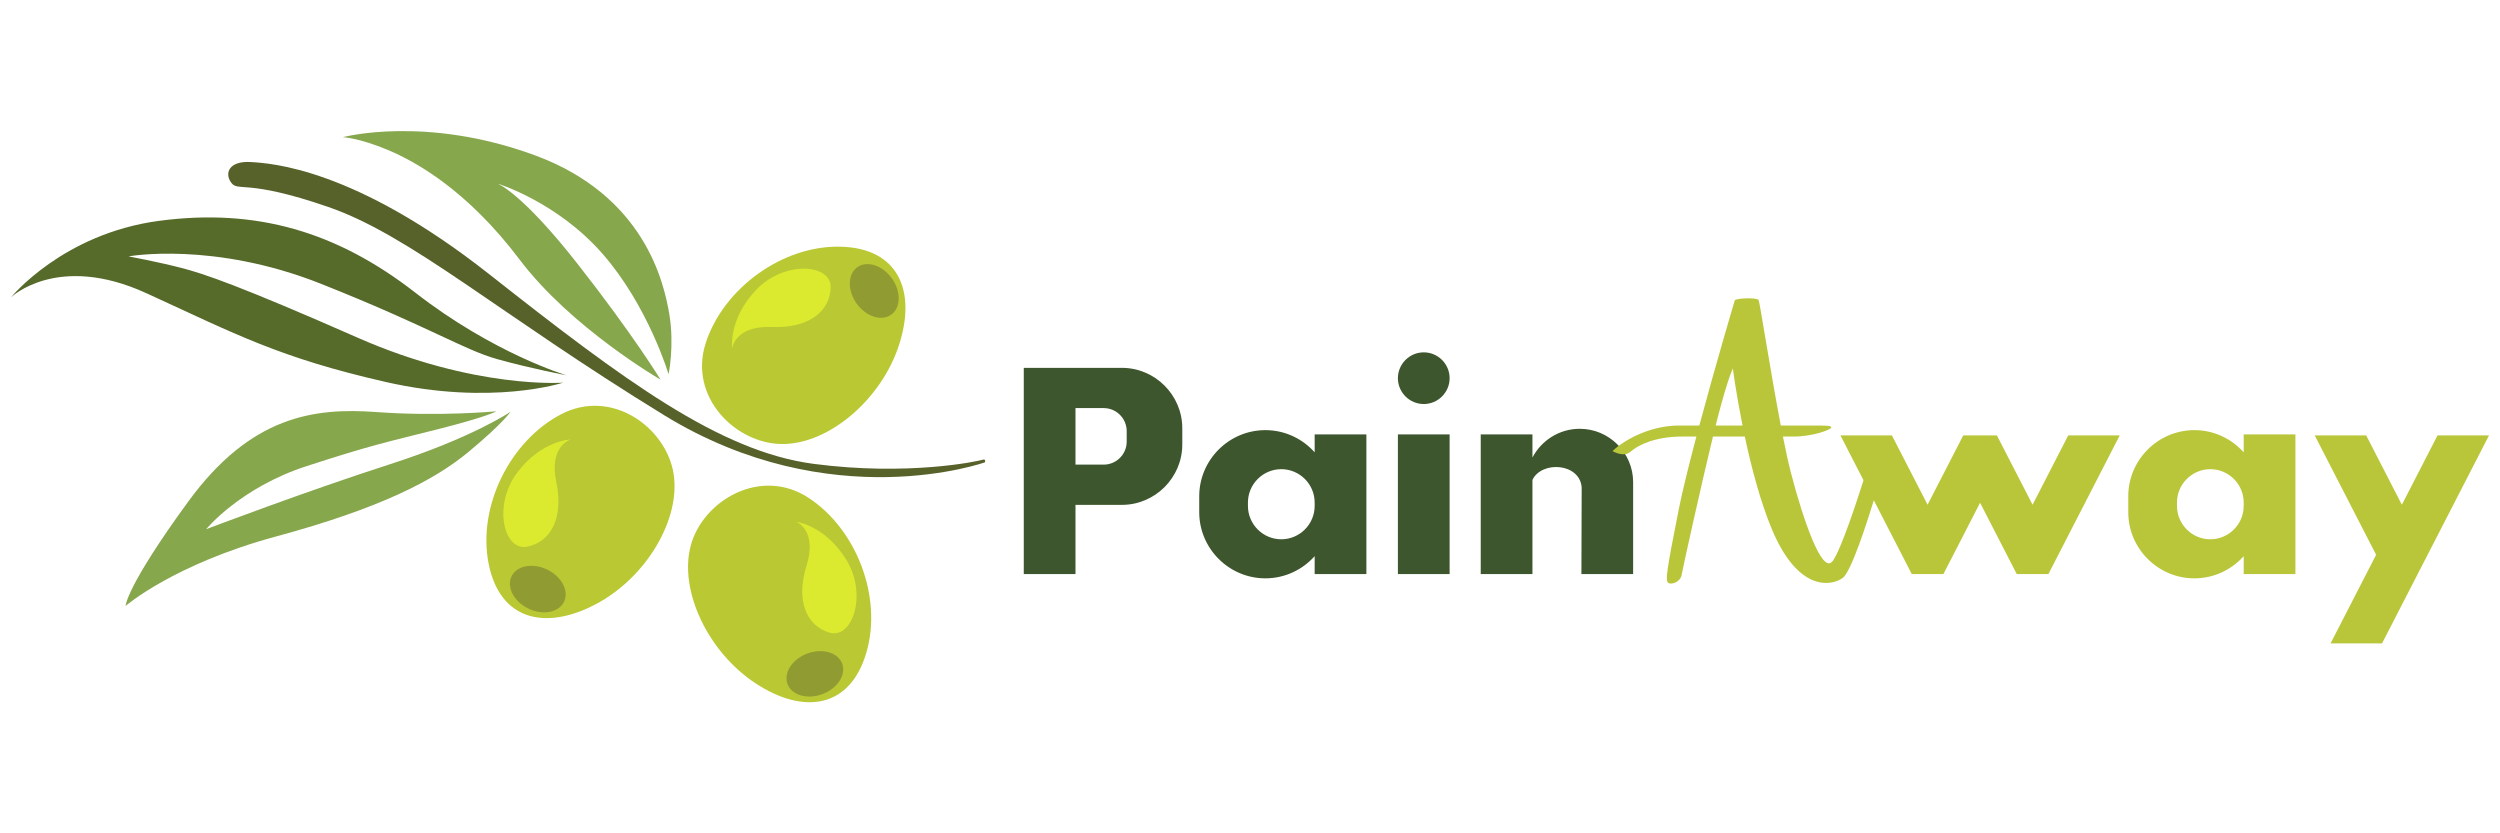
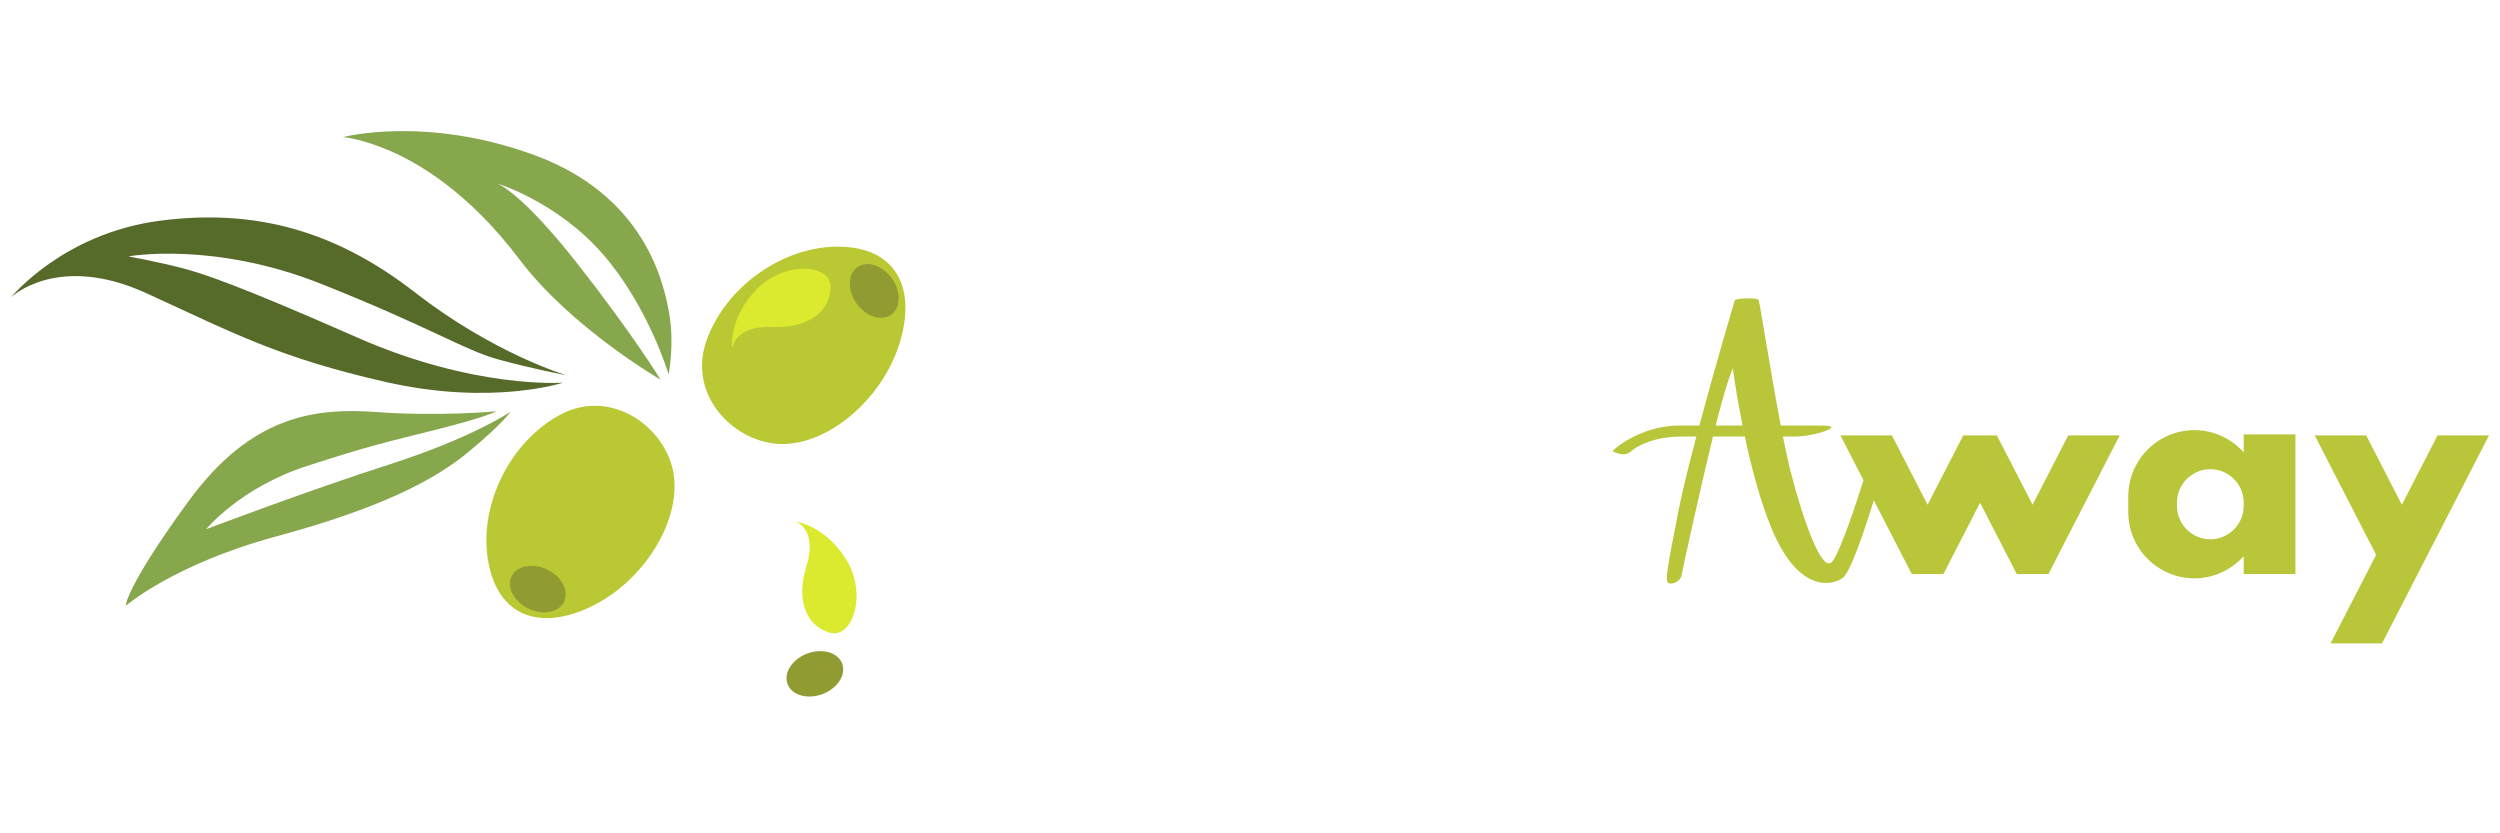
<svg xmlns="http://www.w3.org/2000/svg" xml:space="preserve" width="6in" height="2in" version="1.0" style="shape-rendering:geometricPrecision; text-rendering:geometricPrecision; image-rendering:optimizeQuality; fill-rule:evenodd; clip-rule:evenodd" viewBox="0 0 6000 2000">
  <defs>
    <style type="text/css">
   
    .fil6 {fill:#3D562E}
    .fil4 {fill:#566B2A}
    .fil3 {fill:#57622A}
    .fil5 {fill:#86A74C}
    .fil2 {fill:#909B32}
    .fil7 {fill:#B9C63A}
    .fil0 {fill:#BAC833}
    .fil1 {fill:#DBEA2F}
   
  </style>
    <clipPath id="id0">
      <rect x="4.79" y="7289.9" width="5990.42" height="1458.54" />
    </clipPath>
  </defs>
  <g id="Layer_x0020_1">
    <g style="clip-path:url(#id0)">
      <image x="4.79" y="7289.9" width="5990.42" height="1458.54" />
    </g>
    <g id="_1891037925792">
      <g>
        <path class="fil0" d="M2017.01 592.04c138.88,3.22 183.23,105.96 140.36,236.77 -42.87,130.81 -167.99,236.86 -279.48,236.86 -111.49,0 -226.74,-112.49 -183.87,-243.31 42.87,-130.81 184.11,-233.55 322.99,-230.33z" />
        <path class="fil1" d="M1757.23 835.97c0,0 6.09,-54.82 95.04,-51.17 88.94,3.65 140.11,-37.77 141.33,-95.04 1.22,-57.26 -112.09,-64.58 -179.1,6.09 -67.01,70.67 -57.26,140.11 -57.26,140.11z" />
        <ellipse class="fil2" transform="matrix(1 -0 0.25 1 2098.2 698.295)" rx="56.39" ry="64.45" />
      </g>
      <g>
-         <path class="fil0" d="M2079.28 1566.28c-39.06,133.31 -149.77,149.56 -265.03,74.3 -115.26,-75.26 -185.31,-223.57 -156.46,-331.26 28.85,-107.69 167.34,-189.9 282.61,-114.63 115.26,75.26 177.94,238.29 138.88,371.6z" />
-         <path class="fil1" d="M1910.91 1252.22c0,0 51.38,20.08 24.83,105.04 -26.55,84.96 0.22,145.11 55.22,161.11 55,16 91.39,-91.56 40.47,-174.57 -50.92,-83.02 -120.52,-91.58 -120.52,-91.58z" />
+         <path class="fil1" d="M1910.91 1252.22c0,0 51.38,20.08 24.83,105.04 -26.55,84.96 0.22,145.11 55.22,161.11 55,16 91.39,-91.56 40.47,-174.57 -50.92,-83.02 -120.52,-91.58 -120.52,-91.58" />
        <ellipse class="fil2" transform="matrix(-0.259 0.966 -1.031 -0.017 1955.64 1617.2)" rx="56.39" ry="64.45" />
      </g>
      <g>
        <path class="fil0" d="M1172.42 1351.34c26.24,136.41 134.92,163.09 256.8,99.09 121.88,-64 205.67,-205 187.15,-314.94 -18.52,-109.94 -148.59,-204.91 -270.46,-140.91 -121.88,64 -199.72,220.35 -173.48,356.76z" />
-         <path class="fil1" d="M1369.81 1054.66c0,0 -53.05,15.11 -34.68,102.22 18.38,87.1 -13.98,144.44 -70.24,155.15 -56.27,10.72 -82.3,-99.81 -23.74,-177.63 58.56,-77.82 128.66,-79.74 128.66,-79.74z" />
        <ellipse class="fil2" transform="matrix(0.166 0.986 1.028 0.08 1290.68 1413.76)" rx="56.39" ry="64.45" />
      </g>
-       <path class="fil3" d="M2363.84 1109.59c0,0 -370.17,132.17 -769.64,-112.91 -399.47,-245.07 -607.78,-431.33 -806.29,-499.95 -198.51,-68.62 -216.57,-35.02 -233.39,-58.83 -16.81,-23.82 -2.8,-51.85 46.24,-49.04 49.04,2.8 249.42,14.02 573.11,269.04 323.69,255.02 553.19,425.8 779.09,455.4 225.9,29.6 393.58,-6.17 404.03,-9.65 10.45,-3.48 6.86,5.95 6.86,5.95z" />
      <path class="fil4" d="M1359.43 900.63c0,0 -174.09,-51.58 -362.68,-198.26 -188.59,-146.68 -382.02,-203.1 -614.13,-172.47 -232.11,30.63 -356.23,183.76 -356.23,183.76 0,0 111.22,-108 325.61,-9.67 214.38,98.33 319.16,154.74 573.84,212.77 254.68,58.03 425.54,1.61 425.54,1.61 0,0 -211.16,16.12 -493.24,-108 -282.08,-124.12 -367.52,-153.13 -423.93,-167.64 -56.41,-14.51 -125.73,-27.41 -125.73,-27.41 0,0 203.1,-37.07 462.62,66.09 259.52,103.16 341.72,157.96 422.32,180.53 80.59,22.57 166.03,38.69 166.03,38.69z" />
      <path class="fil5" d="M1585.25 911.15c0,0 -214.39,-124.12 -338.51,-288.54 -124.12,-164.42 -246.63,-233.74 -315.94,-262.75 -69.31,-29.02 -108,-30.63 -108,-30.63 0,0 198.27,-53.19 461.02,43.52 262.75,96.72 309.5,304.66 322.39,380.42 12.89,75.76 -1.61,145.08 -1.61,145.08 0,0 -48.36,-162.81 -157.97,-288.54 -109.61,-125.73 -253.07,-169.26 -253.07,-169.26 0,0 56.42,19.35 191.82,191.83 135.41,172.48 199.88,278.87 199.88,278.87z" />
      <path class="fil5" d="M1191.3 987.1c0,0 -137.18,12.98 -287.34,1.85 -150.16,-11.12 -302.17,9.27 -452.32,215.04 -150.16,205.77 -150.16,250.26 -150.16,250.26 0,0 114.93,-100.11 361.49,-166.84 246.56,-66.74 378.53,-133.69 462.63,-203.78 84.11,-70.09 99.52,-95.32 99.52,-95.32 0,0 -89.71,61.68 -290.16,126.16 -200.45,64.48 -440.15,155.59 -440.15,155.59 0,0 81.3,-99.52 241.1,-151.39 159.8,-51.87 192.04,-57.47 313.99,-88.31 121.95,-30.84 141.39,-43.27 141.39,-43.27z" />
-       <path class="fil6" d="M2457.06 882.83l124.13 0 111.23 0c79.8,0 145.09,65.29 145.09,145.09l0 38.69c0,79.8 -65.29,145.09 -145.09,145.09l-111.23 0 0 166.04 -124.13 0 0 -166.04 0 -328.87zm124.13 96.59l0 135.68 67.75 0c30.32,0 55.12,-24.8 55.12,-55.12l0 -25.44c0,-30.32 -24.8,-55.12 -55.12,-55.12l-67.75 0zm773.77 63.14l124.13 0 0 335.17 -124.13 0 0 -335.17zm62 -196.92l0.14 0c34.1,0 62,27.9 62,62l0 0.01c0,34.1 -27.9,62 -62,62l-0.14 0c-34.1,0 -62,-27.9 -62,-62l0 -0.01c0,-34.1 27.9,-62 62,-62zm-341.84 280.36l0 0c44.04,0 80.06,36.02 80.06,80.06l0 8.17c0,44.04 -36.02,80.06 -80.06,80.06l0 0c-44.04,0 -80.06,-36.02 -80.06,-80.06l0 -8.17c0,-44.04 36.02,-80.06 80.06,-80.06zm80.06 -83.44l124.13 0 0 335.17 -124.13 0 0 -42.96c-29.12,32.61 -71.43,53.24 -118.32,53.24l-0.01 0c-87.28,0 -158.7,-71.41 -158.7,-158.7l0 -38.31c0,-87.29 71.42,-158.7 158.7,-158.7l0.01 0c46.89,0 89.2,20.62 118.32,53.24l0 -42.96zm398.57 0l124.13 0 0 55.49c21.46,-40.9 64.37,-68.97 113.54,-68.97l0.01 0c70.45,0 128.1,57.65 128.1,128.11 0,73.52 0,147.03 0,220.55l-124.13 0 0.64 -207.71c-4.39,-59.1 -95.97,-64.61 -118.15,-18.29l0 226 -124.13 0 0 -335.17z" />
      <path class="fil7" d="M5304.81 1126.01l0 0c44.04,0 80.06,36.02 80.06,80.06l0 8.17c0,44.04 -36.02,80.06 -80.06,80.06l0 0c-44.04,0 -80.06,-36.02 -80.06,-80.06l0 -8.17c0,-44.04 36.02,-80.06 80.06,-80.06zm80.06 -83.44l124.13 0 0 335.17 -124.13 0 0 -42.96c-29.12,32.61 -71.43,53.24 -118.32,53.24l-0.01 0c-87.28,0 -158.7,-71.41 -158.7,-158.7l0 -38.31c0,-87.29 71.42,-158.7 158.7,-158.7l0.01 0c46.89,0 89.2,20.62 118.32,53.24l0 -42.96zm-297.58 2.46l-123.56 0 -85.57 166.36c-28.52,-55.45 -57.05,-110.91 -85.57,-166.36l-80.83 0c-28.52,55.45 -57.04,110.91 -85.57,166.36l-85.57 -166.36 -123.56 0 55.34 107.59c-14.93,47.2 -54.46,168.54 -74.44,194.44 -24.93,32.31 -70.18,-98.92 -99.72,-212.37 -5.96,-22.89 -12.52,-53.15 -19.23,-86.93l25.28 0c47.47,0 90.06,-16.75 90.76,-21.64 0.7,-4.89 -11.87,-4.89 -48.17,-4.89l-73.03 0c-25,-130.78 -50.41,-296.31 -53.17,-301.13 -3.69,-6.46 -55.4,-4.61 -57.25,0.93 -1.2,3.61 -46.07,155.1 -85.04,300.2l-47.77 0c-75.4,0 -138.23,39.09 -160.57,61.44 0,0 26.53,16.06 43.28,1.4 16.76,-14.66 56.55,-36.31 123.57,-36.31l34.41 0c-17.93,67.72 -33.89,131.93 -42.69,176.5 -28.62,144.97 -32.31,168.98 -24.93,174.52 7.39,5.54 29.54,-1.85 32.31,-19.39 2.37,-14.97 47.07,-216.11 75.06,-331.62l76.45 0c15.43,72.44 37.17,156.3 65.48,223.59 63.71,151.43 144.04,134.81 169.9,115.42 19.89,-14.92 57.81,-132.56 74.25,-186.05l91.06 177.03 37.99 0 37.99 0 88 -171.08 88 171.08 37.99 0 37.99 0 171.13 -332.71zm-969.7 -23.8l64.46 0c-15.59,-77.85 -23.22,-136.77 -23.22,-136.77 0,0 -11.08,21.24 -35.09,112.65 -1.85,7.03 -3.91,15.14 -6.15,24.12zm1646.9 190.16l-85.57 -166.36 -123.56 0 147.35 286.46 -109.36 212.61 123.56 0 256.7 -499.07 -123.56 0 -85.57 166.36z" />
    </g>
  </g>
</svg>